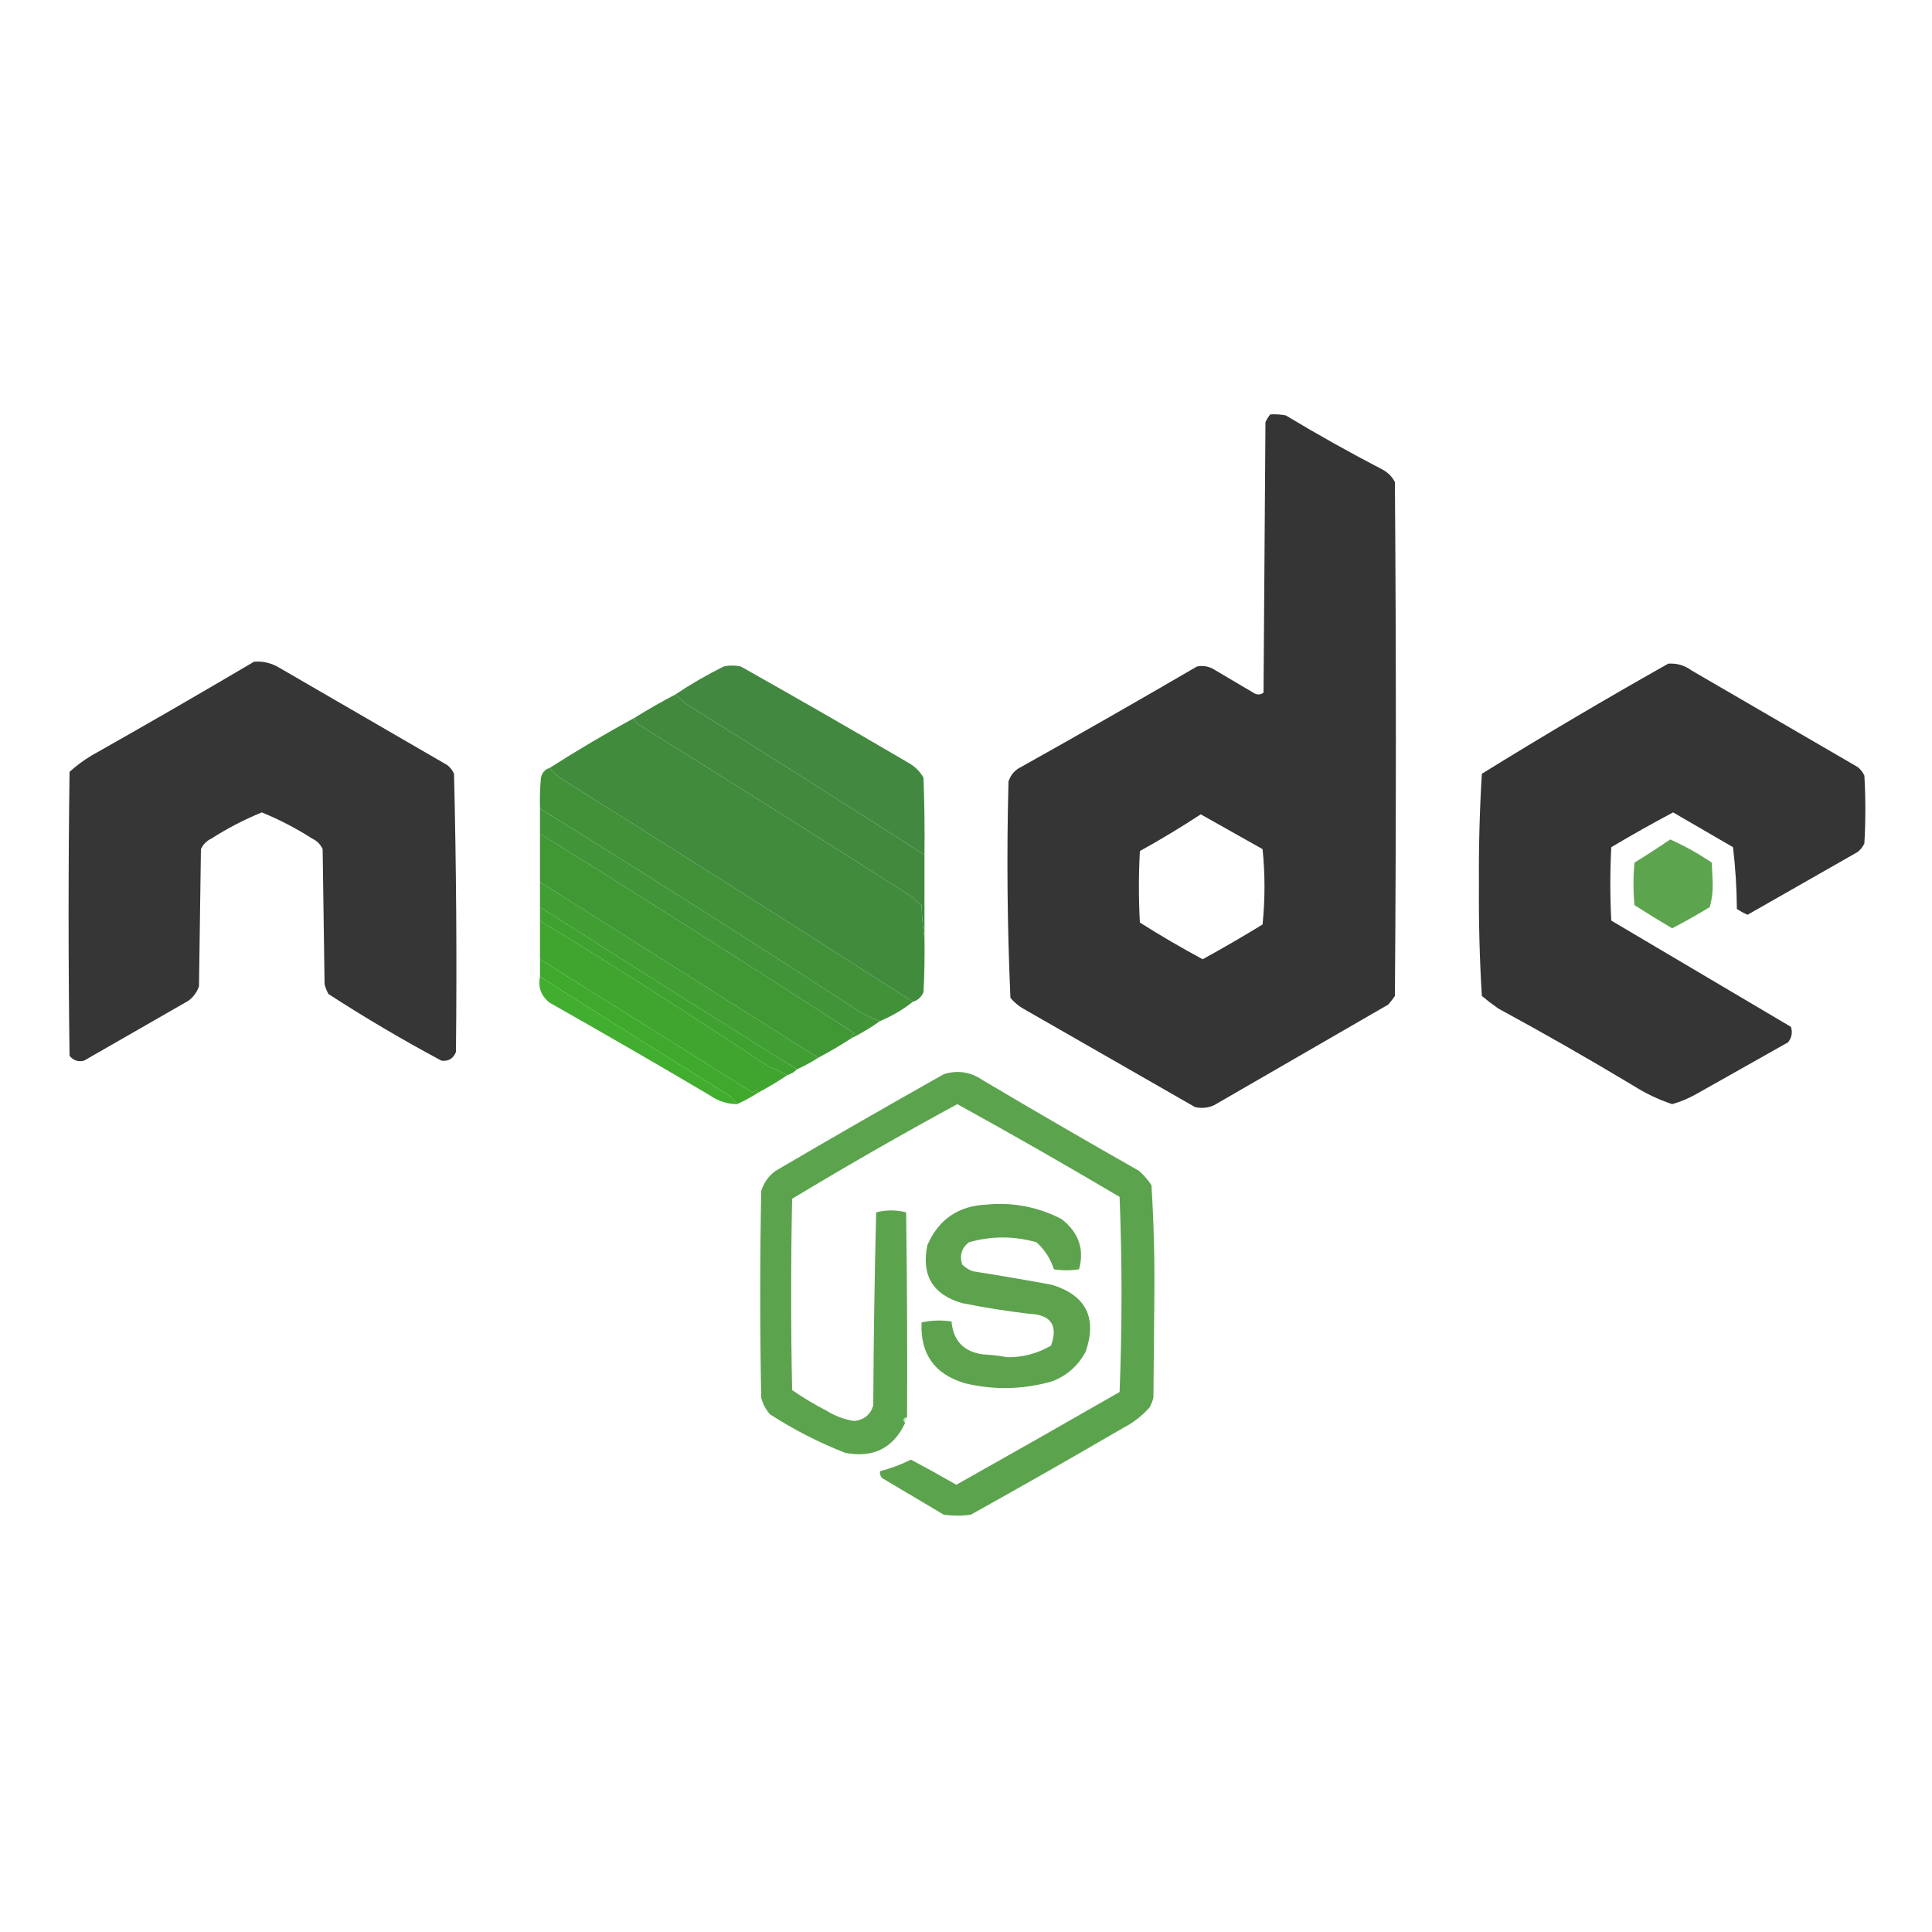
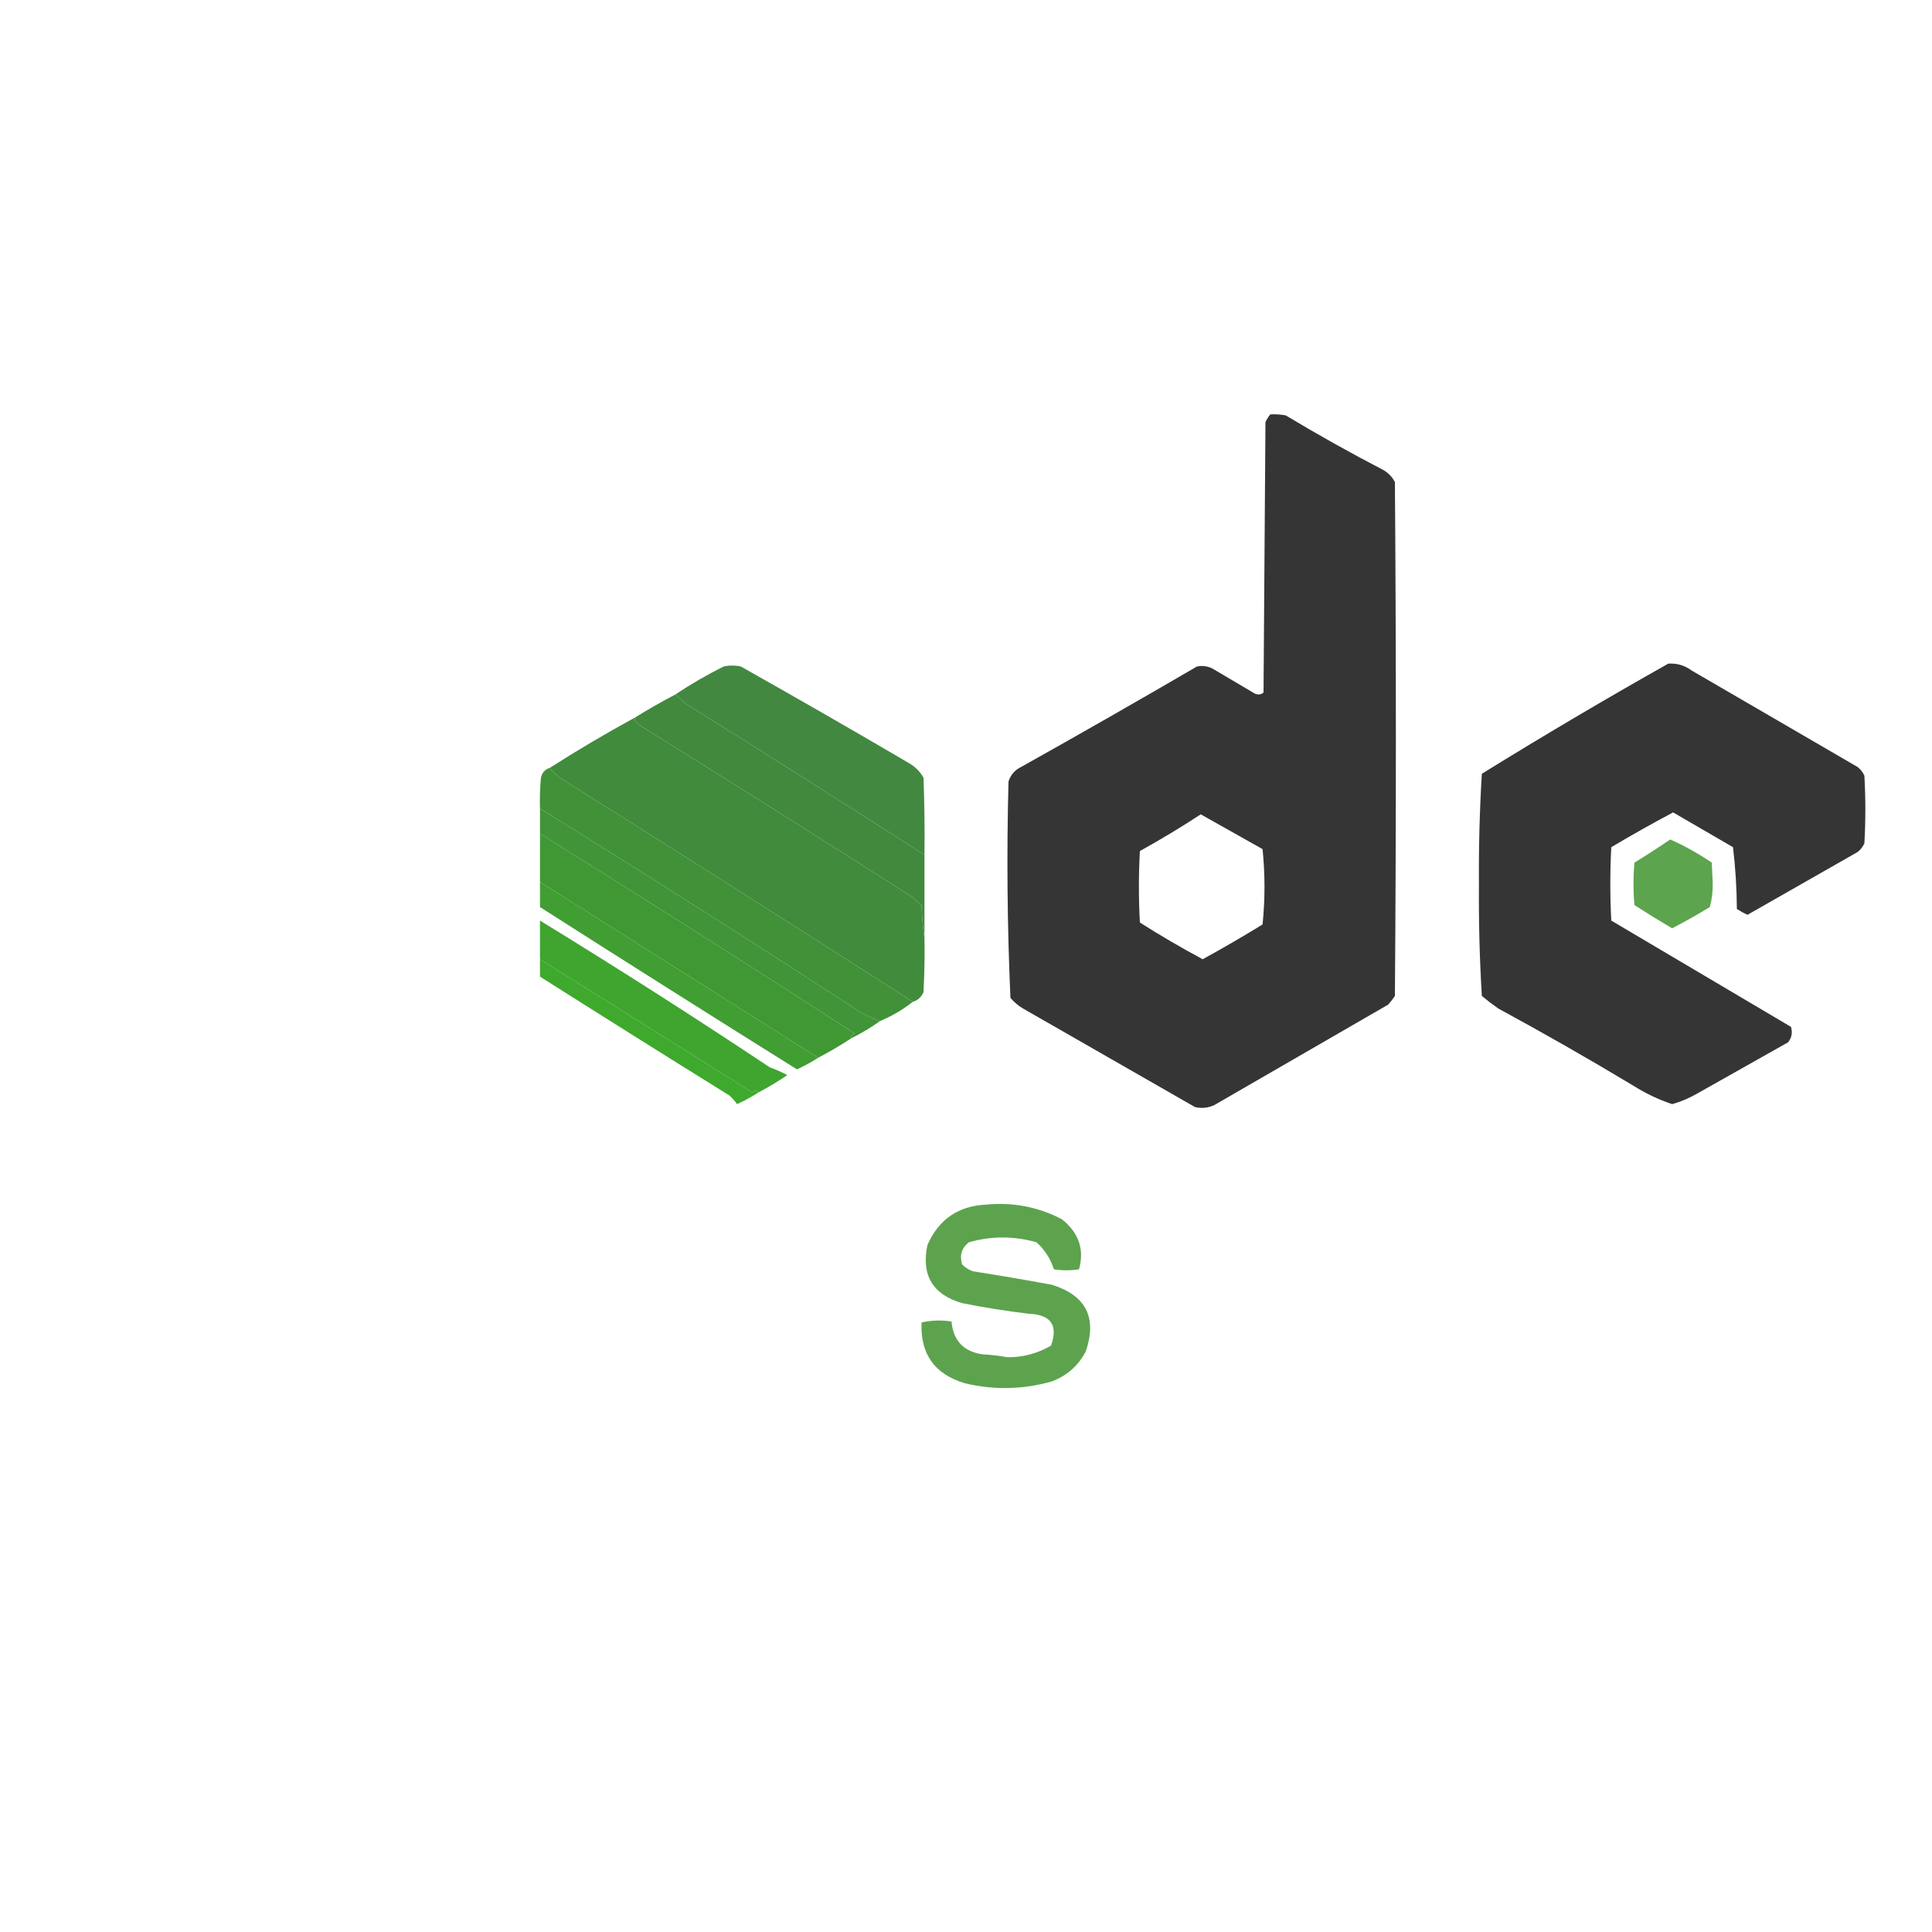
<svg xmlns="http://www.w3.org/2000/svg" version="1.1" width="1000px" height="1000px" style="shape-rendering:geometricPrecision; text-rendering:geometricPrecision; image-rendering:optimizeQuality; fill-rule:evenodd; clip-rule:evenodd">
  <g>
    <path style="opacity:0.984" fill="#323232" d="M 657.5,214.5 C 660.187,214.336 662.854,214.503 665.5,215C 681.812,224.826 698.478,234.159 715.5,243C 718.333,244.5 720.5,246.667 722,249.5C 722.667,338.167 722.667,426.833 722,515.5C 720.954,517.09 719.787,518.59 718.5,520C 688.5,537.333 658.5,554.667 628.5,572C 625.298,573.483 621.964,573.817 618.5,573C 588.813,555.967 559.147,538.967 529.5,522C 527.04,520.542 524.873,518.709 523,516.5C 521.346,479.251 521.013,441.918 522,404.5C 523.105,401.063 525.272,398.563 528.5,397C 559.028,379.906 589.362,362.572 619.5,345C 622.257,344.416 624.923,344.75 627.5,346C 634.833,350.333 642.167,354.667 649.5,359C 651.112,359.72 652.612,359.554 654,358.5C 654.333,311.833 654.667,265.167 655,218.5C 655.662,217.016 656.496,215.683 657.5,214.5 Z M 621.5,421.5 C 632.139,427.488 642.806,433.488 653.5,439.5C 654.833,452.5 654.833,465.5 653.5,478.5C 643.33,484.752 632.997,490.752 622.5,496.5C 611.388,490.532 600.555,484.198 590,477.5C 589.333,465.167 589.333,452.833 590,440.5C 600.813,434.518 611.313,428.185 621.5,421.5 Z" />
  </g>
  <g>
-     <path style="opacity:0.978" fill="#323232" d="M 131.5,342.5 C 135.747,342.178 139.747,343.011 143.5,345C 172.833,362 202.167,379 231.5,396C 233.049,397.214 234.215,398.714 235,400.5C 236.177,448.496 236.51,496.496 236,544.5C 234.591,547.95 232.091,549.45 228.5,549C 208.479,538.297 188.979,526.797 170,514.5C 169.138,512.913 168.471,511.246 168,509.5C 167.667,486.167 167.333,462.833 167,439.5C 165.833,437 164,435.167 161.5,434C 153.221,428.694 144.554,424.194 135.5,420.5C 126.446,424.194 117.779,428.694 109.5,434C 107,435.167 105.167,437 104,439.5C 103.667,463.167 103.333,486.833 103,510.5C 101.939,513.562 100.106,516.062 97.5,518C 79.532,528.32 61.532,538.653 43.5,549C 40.503,549.755 38.003,548.922 36,546.5C 35.333,497.5 35.333,448.5 36,399.5C 39.552,396.281 43.385,393.448 47.5,391C 75.726,375.059 103.726,358.892 131.5,342.5 Z" />
-   </g>
+     </g>
  <g>
    <path style="opacity:0.981" fill="#323232" d="M 863.5,343.5 C 867.911,343.203 871.911,344.369 875.5,347C 904.187,363.699 932.853,380.366 961.5,397C 963.049,398.214 964.215,399.714 965,401.5C 965.667,413.167 965.667,424.833 965,436.5C 964.215,438.286 963.049,439.786 961.5,441C 942.5,451.833 923.5,462.667 904.5,473.5C 902.587,472.627 900.753,471.627 899,470.5C 898.93,459.761 898.263,449.094 897,438.5C 886.667,432.5 876.333,426.5 866,420.5C 855.203,426.233 844.537,432.233 834,438.5C 833.333,451.167 833.333,463.833 834,476.5C 865,494.833 896,513.167 927,531.5C 927.895,534.466 927.395,537.133 925.5,539.5C 909.833,548.333 894.167,557.167 878.5,566C 874.377,568.397 870.044,570.23 865.5,571.5C 858.429,569.131 851.762,565.964 845.5,562C 822.46,548.147 799.127,534.814 775.5,522C 772.577,519.955 769.743,517.788 767,515.5C 765.845,496.421 765.345,477.254 765.5,458C 765.345,438.746 765.845,419.579 767,400.5C 798.835,380.808 831.002,361.808 863.5,343.5 Z" />
  </g>
  <g>
    <path style="opacity:0.986" fill="#41873e" d="M 478.5,442.5 C 437.548,416.164 396.214,389.998 354.5,364C 352.937,362.264 351.27,360.764 349.5,359.5C 357.443,354.188 365.776,349.355 374.5,345C 377.5,344.333 380.5,344.333 383.5,345C 412.631,361.4 441.631,378.067 470.5,395C 473.667,396.833 476.167,399.333 478,402.5C 478.5,415.829 478.667,429.163 478.5,442.5 Z" />
  </g>
  <g>
    <path style="opacity:0.992" fill="#41883d" d="M 349.5,359.5 C 351.27,360.764 352.937,362.264 354.5,364C 396.214,389.998 437.548,416.164 478.5,442.5C 478.5,456.833 478.5,471.167 478.5,485.5C 477.673,480.015 477.173,474.348 477,468.5C 475.365,467.274 473.865,465.941 472.5,464.5C 425.414,434.447 378.081,404.613 330.5,375C 329.177,374.184 328.511,373.017 328.5,371.5C 335.337,367.247 342.337,363.247 349.5,359.5 Z" />
  </g>
  <g>
    <path style="opacity:0.997" fill="#418b3c" d="M 328.5,371.5 C 328.511,373.017 329.177,374.184 330.5,375C 378.081,404.613 425.414,434.447 472.5,464.5C 473.865,465.941 475.365,467.274 477,468.5C 477.173,474.348 477.673,480.015 478.5,485.5C 478.666,494.839 478.5,504.173 478,513.5C 476.924,516.079 475.091,517.746 472.5,518.5C 412.175,479.816 351.508,441.316 290.5,403C 288.237,401.383 286.237,399.55 284.5,397.5C 298.801,388.344 313.468,379.677 328.5,371.5 Z" />
  </g>
  <g>
    <path style="opacity:0.997" fill="#419139" d="M 284.5,397.5 C 286.237,399.55 288.237,401.383 290.5,403C 351.508,441.316 412.175,479.816 472.5,518.5C 467.368,522.573 461.701,525.906 455.5,528.5C 452.07,527.286 448.736,525.786 445.5,524C 390.556,488.223 335.223,453.057 279.5,418.5C 279.334,413.156 279.501,407.823 280,402.5C 280.612,399.885 282.112,398.219 284.5,397.5 Z" />
  </g>
  <g>
    <path style="opacity:0.997" fill="#419437" d="M 279.5,418.5 C 335.223,453.057 390.556,488.223 445.5,524C 448.736,525.786 452.07,527.286 455.5,528.5C 450.784,531.863 445.784,534.863 440.5,537.5C 440.577,536.25 441.244,535.417 442.5,535C 388.515,500.004 334.182,465.504 279.5,431.5C 279.5,427.167 279.5,422.833 279.5,418.5 Z" />
  </g>
  <g>
    <path style="opacity:0.996" fill="#409835" d="M 279.5,431.5 C 334.182,465.504 388.515,500.004 442.5,535C 441.244,535.417 440.577,536.25 440.5,537.5C 435.033,541.071 429.367,544.404 423.5,547.5C 375.585,517.199 327.585,486.866 279.5,456.5C 279.5,448.167 279.5,439.833 279.5,431.5 Z" />
  </g>
  <g>
    <path style="opacity:0.937" fill="#529e42" d="M 864.5,434.5 C 872.016,437.842 879.182,441.842 886,446.5C 886.167,450 886.333,453.5 886.5,457C 886.601,461.281 886.101,465.448 885,469.5C 878.628,473.367 872.128,477.034 865.5,480.5C 858.916,476.625 852.416,472.625 846,468.5C 845.333,461.167 845.333,453.833 846,446.5C 852.317,442.601 858.483,438.601 864.5,434.5 Z" />
  </g>
  <g>
    <path style="opacity:0.996" fill="#409e32" d="M 279.5,456.5 C 327.585,486.866 375.585,517.199 423.5,547.5C 419.966,549.766 416.3,551.766 412.5,553.5C 368.49,525.99 324.157,497.99 279.5,469.5C 279.5,465.167 279.5,460.833 279.5,456.5 Z" />
  </g>
  <g>
-     <path style="opacity:0.996" fill="#3fa130" d="M 279.5,469.5 C 324.157,497.99 368.49,525.99 412.5,553.5C 411.101,554.89 409.434,555.89 407.5,556.5C 404.665,554.918 401.665,553.585 398.5,552.5C 359.315,526.408 319.648,501.074 279.5,476.5C 279.5,474.167 279.5,471.833 279.5,469.5 Z" />
-   </g>
+     </g>
  <g>
    <path style="opacity:0.996" fill="#3fa52e" d="M 279.5,476.5 C 319.648,501.074 359.315,526.408 398.5,552.5C 401.665,553.585 404.665,554.918 407.5,556.5C 402.701,559.737 397.701,562.737 392.5,565.5C 391.687,564.347 390.687,564.347 389.5,565.5C 352.728,542.459 316.061,519.459 279.5,496.5C 279.5,489.833 279.5,483.167 279.5,476.5 Z" />
  </g>
  <g>
    <path style="opacity:0.995" fill="#3ea92c" d="M 279.5,496.5 C 316.061,519.459 352.728,542.459 389.5,565.5C 390.687,564.347 391.687,564.347 392.5,565.5C 388.993,567.754 385.327,569.754 381.5,571.5C 380.375,569.871 379.041,568.371 377.5,567C 344.618,546.575 311.952,526.075 279.5,505.5C 279.5,502.5 279.5,499.5 279.5,496.5 Z" />
  </g>
  <g>
-     <path style="opacity:0.976" fill="#3eac2a" d="M 279.5,505.5 C 311.952,526.075 344.618,546.575 377.5,567C 379.041,568.371 380.375,569.871 381.5,571.5C 376.403,571.457 371.736,569.957 367.5,567C 339.997,550.747 312.33,534.747 284.5,519C 280.083,515.57 278.416,511.07 279.5,505.5 Z" />
-   </g>
+     </g>
  <g>
-     <path style="opacity:0.943" fill="#539e43" d="M 469.5,733.5 C 467.448,734.053 467.115,735.053 468.5,736.5C 462.326,749.587 451.992,754.754 437.5,752C 423.791,746.646 410.791,739.979 398.5,732C 396.348,729.531 394.848,726.698 394,723.5C 393.333,687.833 393.333,652.167 394,616.5C 395.306,612.187 397.806,608.687 401.5,606C 430.337,589.081 459.337,572.414 488.5,556C 495.608,553.773 502.275,554.773 508.5,559C 535.336,574.919 562.336,590.586 589.5,606C 592.04,608.205 594.207,610.705 596,613.5C 597.148,632.271 597.648,651.104 597.5,670C 597.333,687.833 597.167,705.667 597,723.5C 596.529,725.246 595.862,726.913 595,728.5C 591.133,732.846 586.633,736.346 581.5,739C 555.329,754.253 528.996,769.253 502.5,784C 497.833,784.667 493.167,784.667 488.5,784C 477.833,777.667 467.167,771.333 456.5,765C 455.663,763.989 455.33,762.822 455.5,761.5C 461.026,760.073 466.359,758.073 471.5,755.5C 479.393,759.697 487.226,764.03 495,768.5C 523.264,752.62 551.431,736.62 579.5,720.5C 580.833,686.833 580.833,653.167 579.5,619.5C 551.734,603.062 523.734,587.062 495.5,571.5C 466.598,587.199 438.098,603.532 410,620.5C 409.333,653.5 409.333,686.5 410,719.5C 415.585,723.377 421.418,726.877 427.5,730C 431.977,732.824 436.81,734.657 442,735.5C 447.135,735.028 450.468,732.361 452,727.5C 452.167,694.162 452.667,660.828 453.5,627.5C 458.697,626.186 463.864,626.186 469,627.5C 469.5,662.832 469.667,698.165 469.5,733.5 Z" />
-   </g>
+     </g>
  <g>
    <path style="opacity:0.938" fill="#539e43" d="M 510.5,623.5 C 524.292,622.179 537.292,624.679 549.5,631C 558.37,637.948 561.37,646.615 558.5,657C 554.167,657.667 549.833,657.667 545.5,657C 543.772,651.551 540.772,646.884 536.5,643C 524.82,639.696 513.153,639.696 501.5,643C 497.723,645.955 496.557,649.788 498,654.5C 499.579,656.041 501.413,657.208 503.5,658C 517.2,660.148 530.867,662.481 544.5,665C 562.111,670.491 567.945,681.991 562,699.5C 558.157,706.85 552.324,712.016 544.5,715C 529.599,719.249 514.599,719.582 499.5,716C 483.751,711.319 476.251,700.819 477,684.5C 482.082,683.363 487.249,683.196 492.5,684C 493.375,693.875 498.709,699.542 508.5,701C 512.887,701.226 517.221,701.726 521.5,702.5C 529.566,702.543 537.066,700.543 544,696.5C 547.803,685.941 543.97,680.441 532.5,680C 520.917,678.615 509.417,676.782 498,674.5C 482.79,670.087 476.79,660.087 480,644.5C 485.825,631.172 495.992,624.172 510.5,623.5 Z" />
  </g>
  <g>
-     <path style="opacity:0.294" fill="#36c22c" d="M 469.5,733.5 C 468.89,734.391 468.557,735.391 468.5,736.5C 467.115,735.053 467.448,734.053 469.5,733.5 Z" />
-   </g>
+     </g>
</svg>